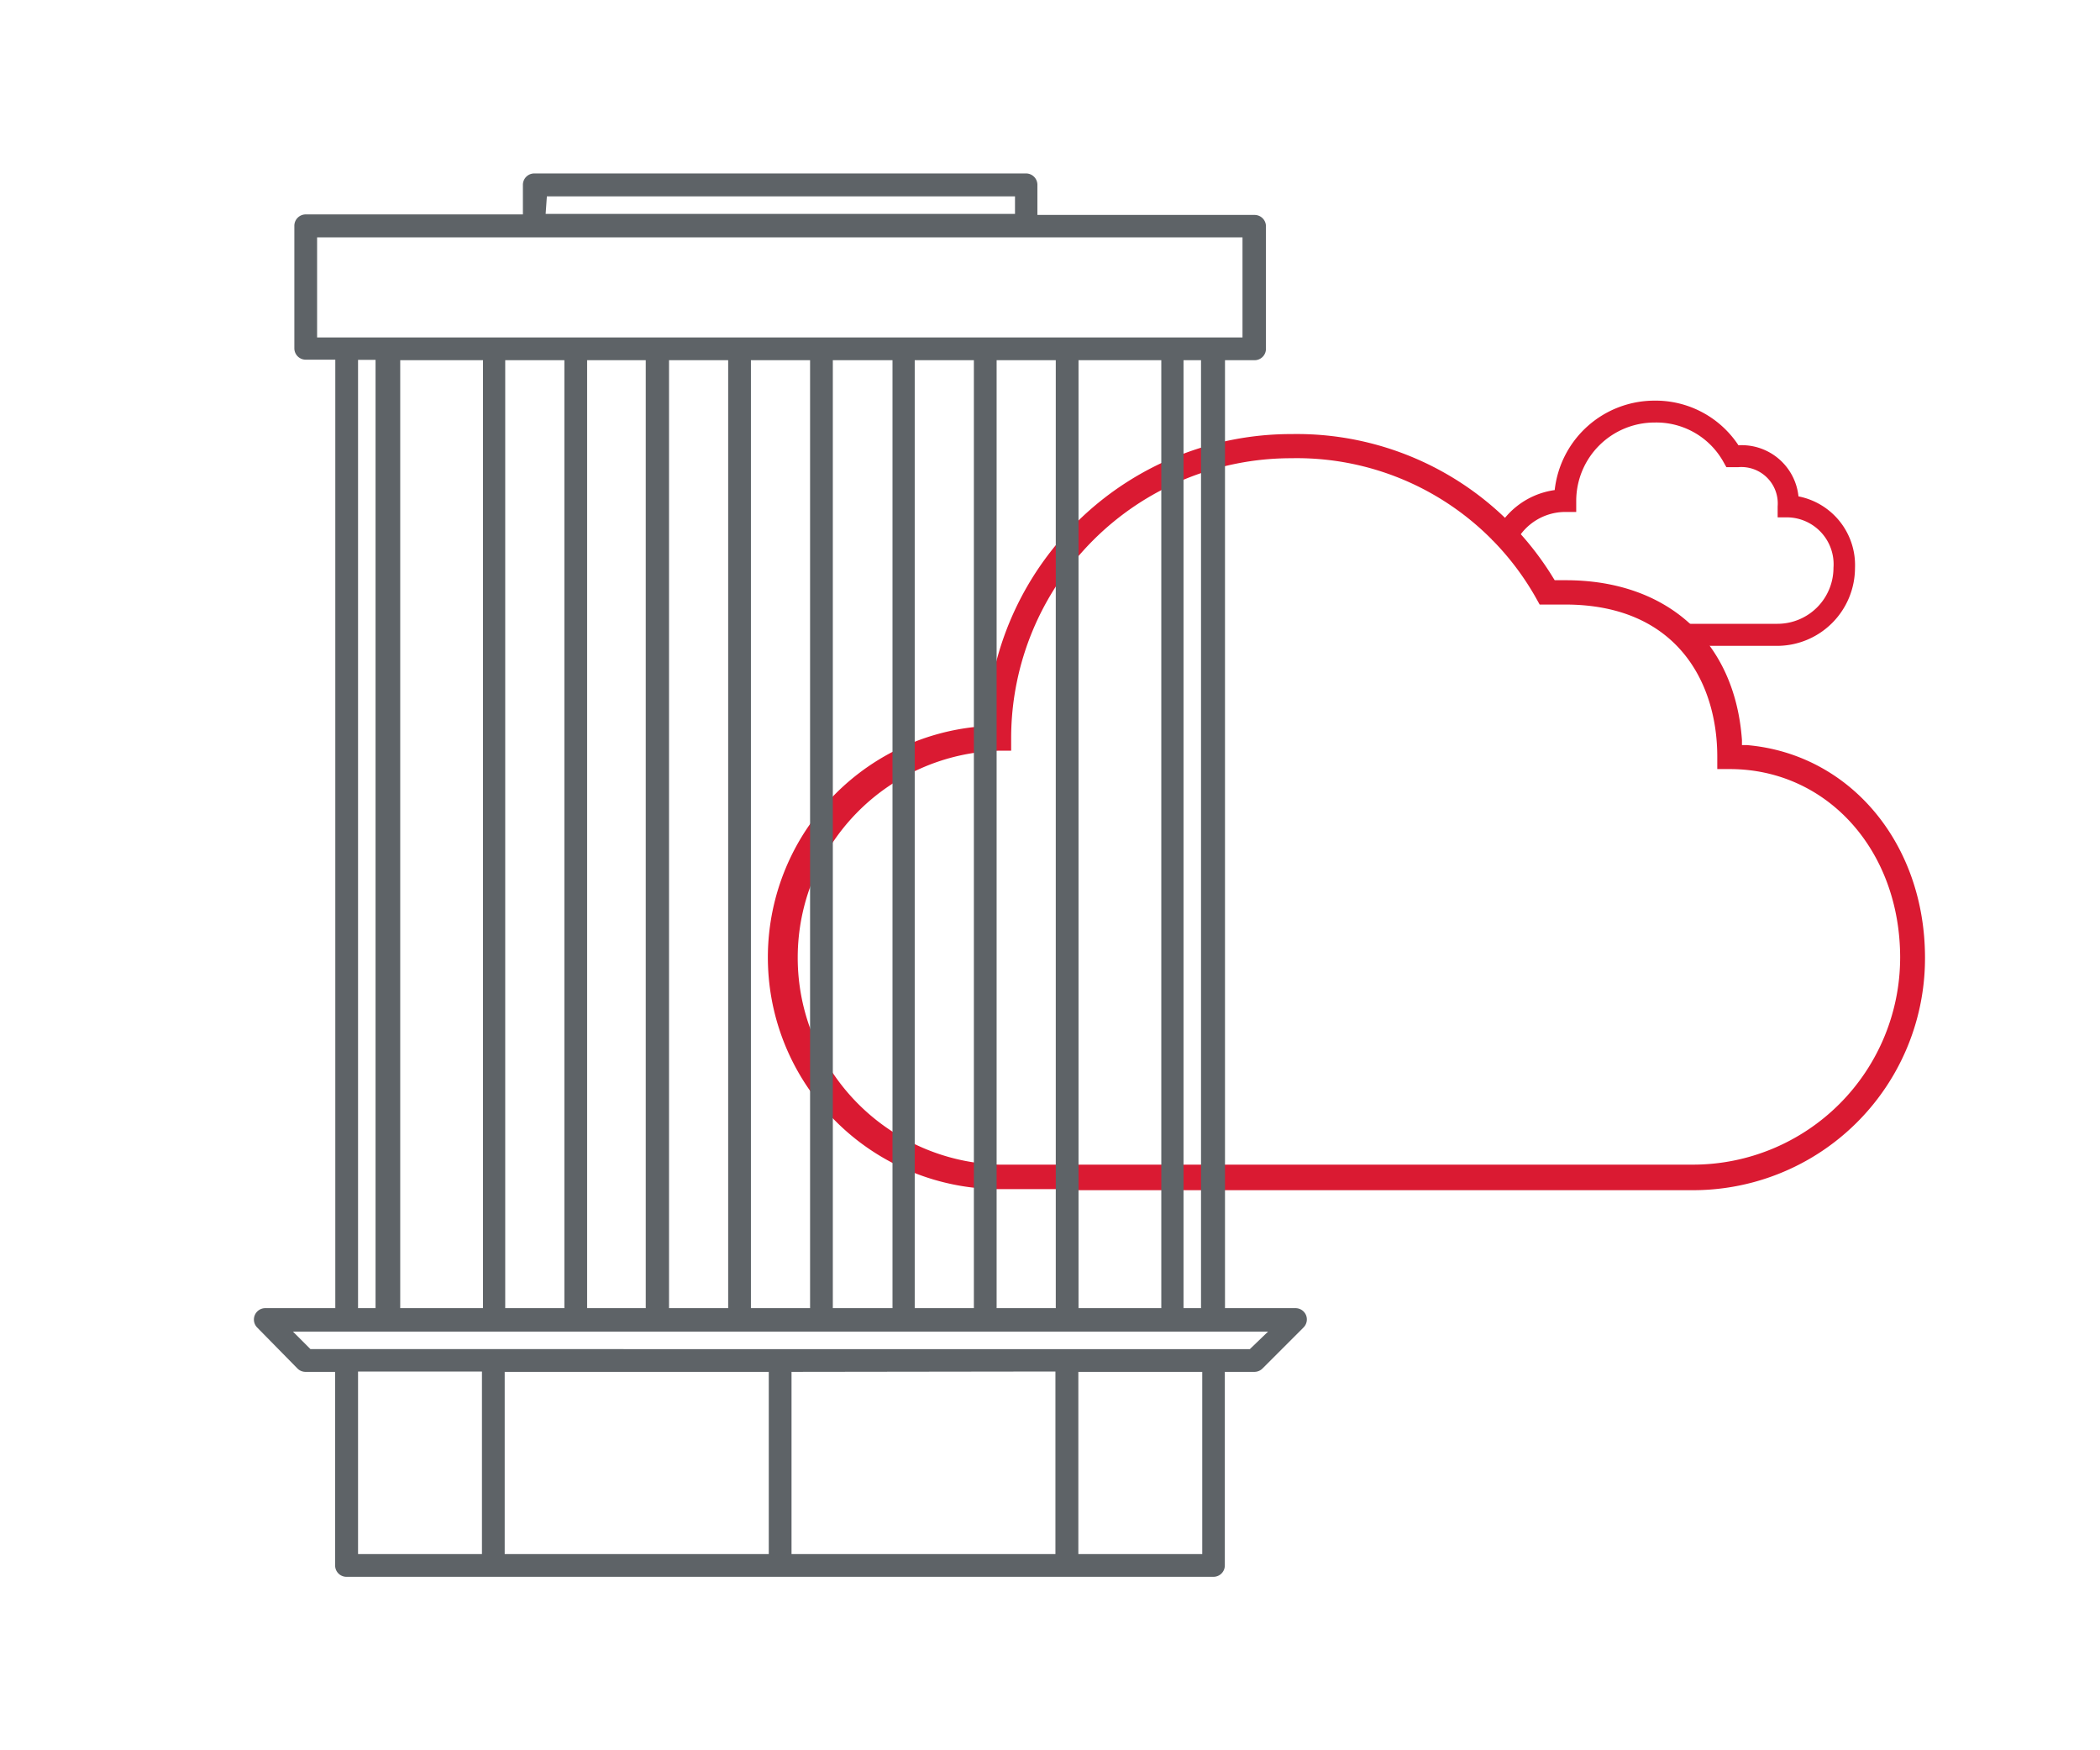
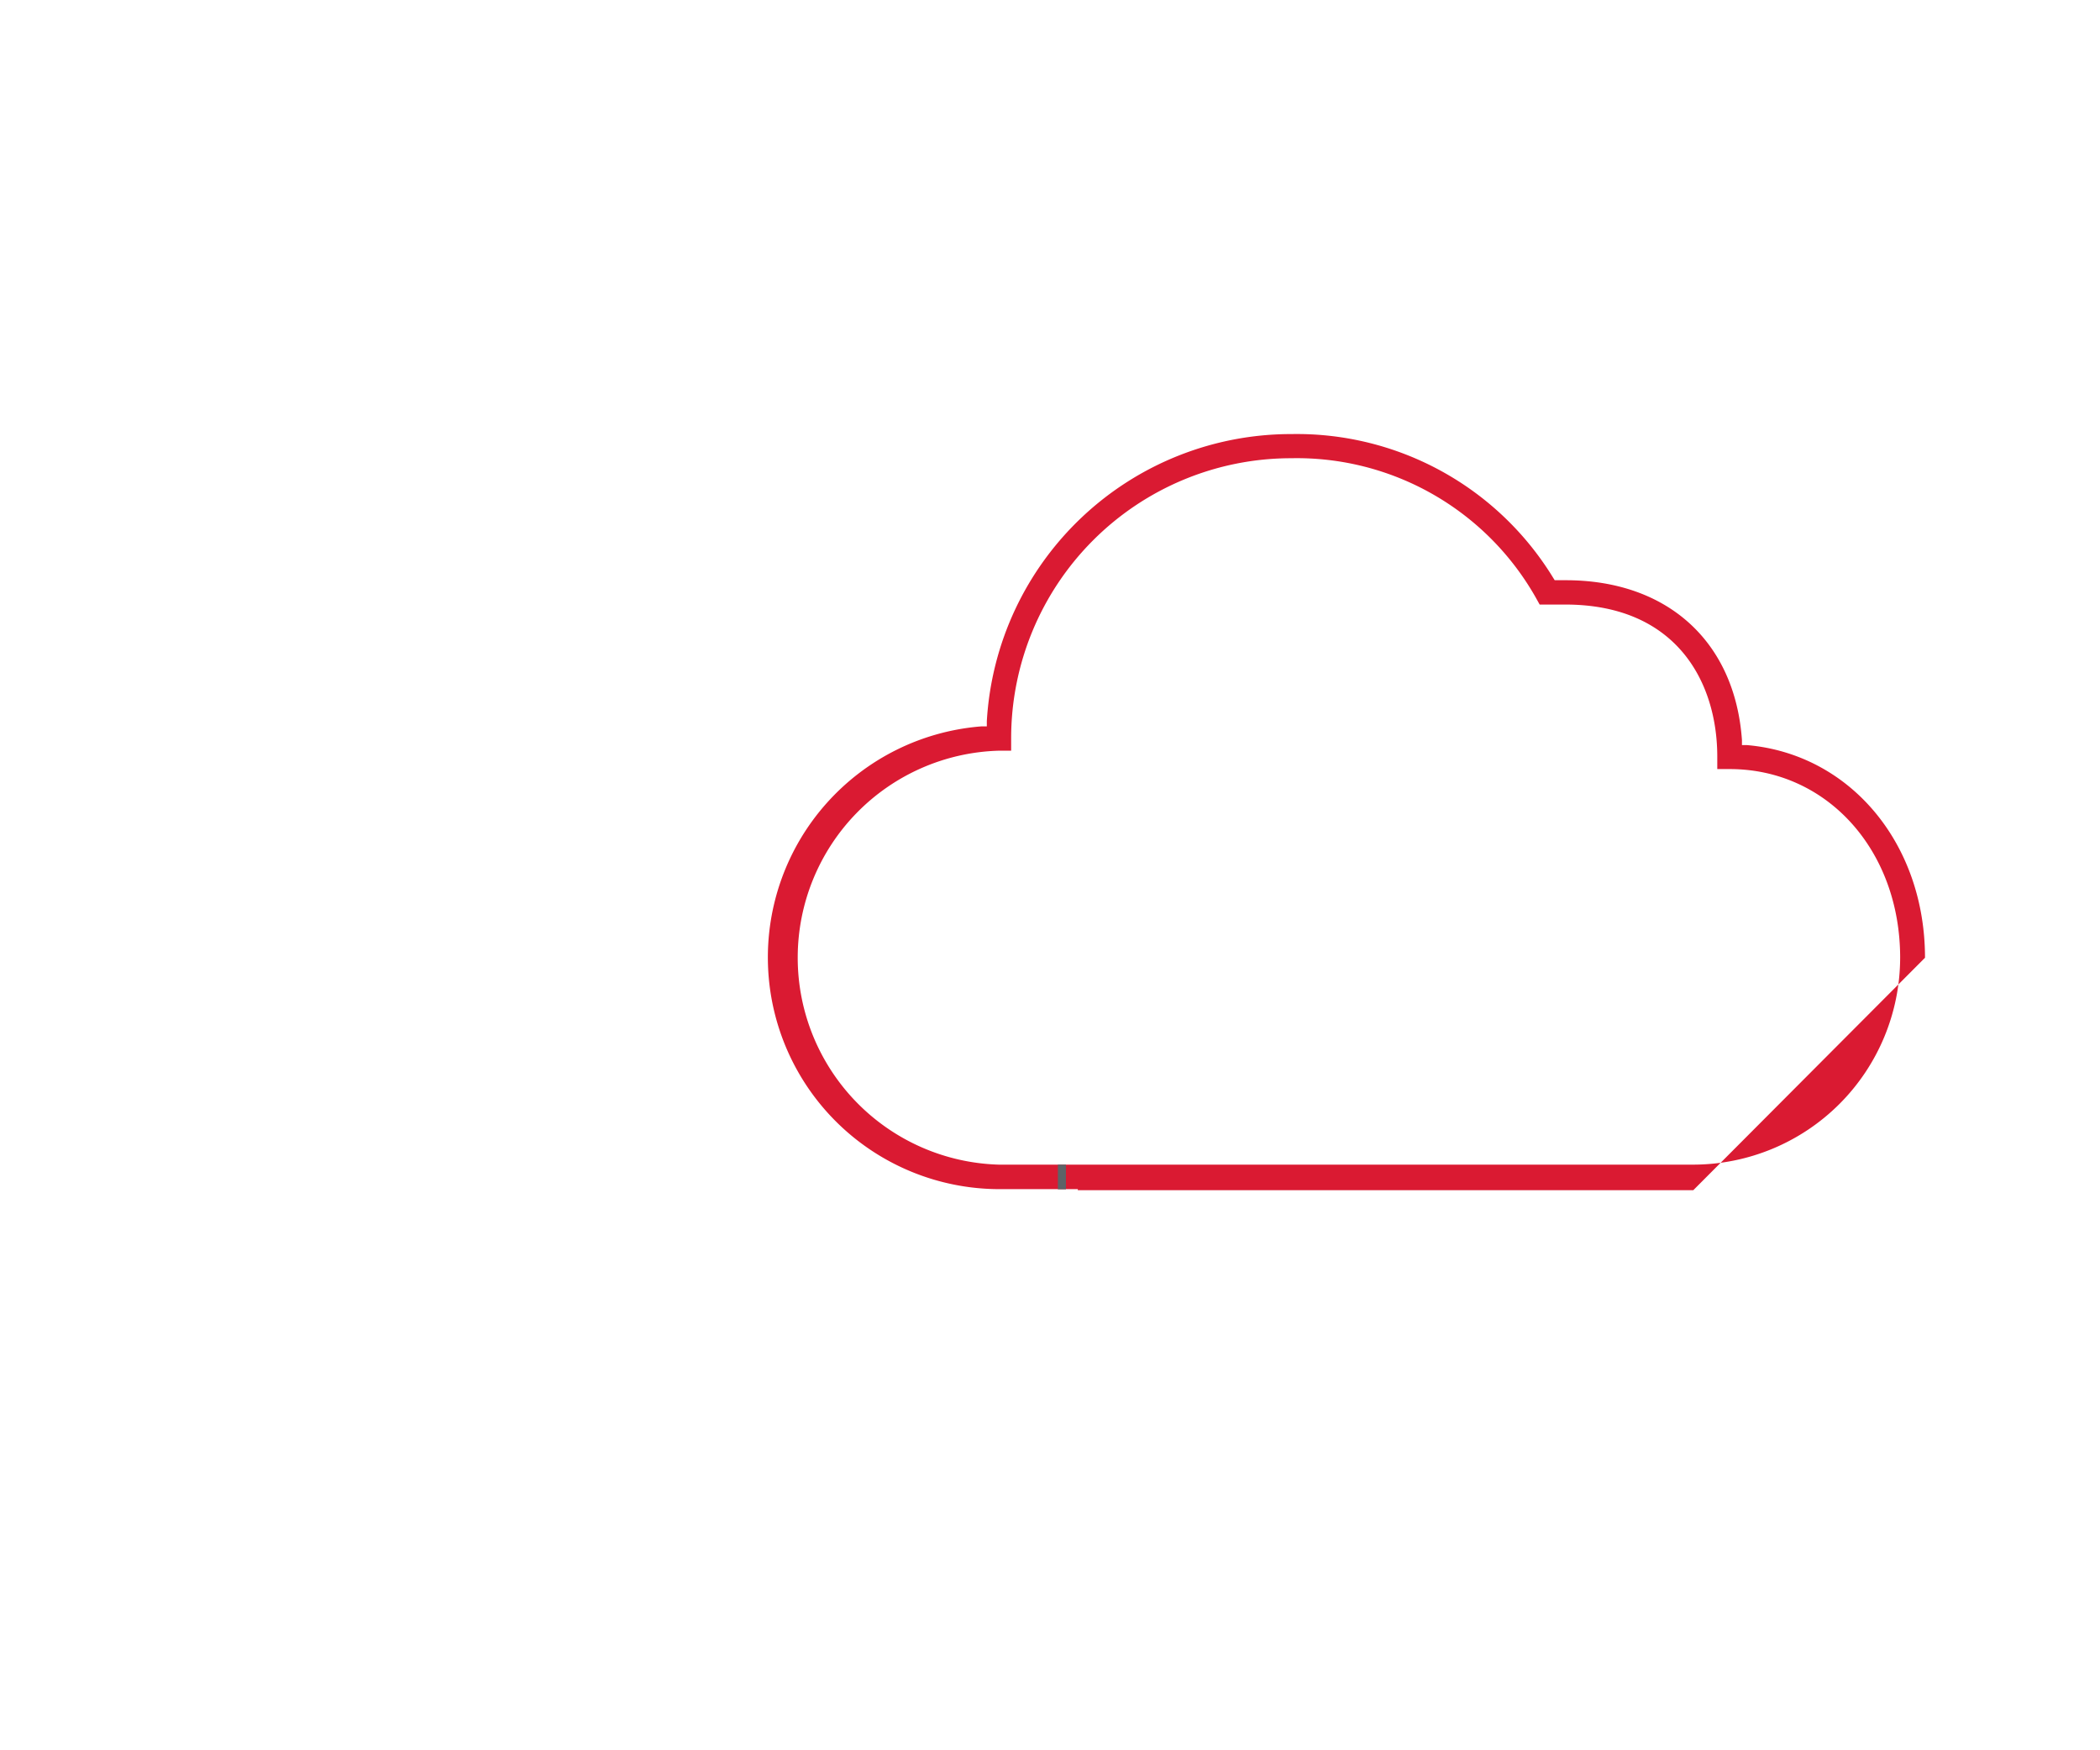
<svg xmlns="http://www.w3.org/2000/svg" id="Quality_MGMT" data-name="Quality MGMT" viewBox="0 0 120 100">
  <defs>
    <style>.cls-1{fill:#da1a32;}.cls-2{fill:#5e6367;}</style>
  </defs>
  <title>cloud-on-premises</title>
-   <path class="cls-1" d="M85.31,30.87a12.77,12.77,0,0,1,1.32.08,3.19,3.19,0,0,1,2.81-1.7h.63v-.63a4.48,4.48,0,0,1,4.48-4.48,4.39,4.39,0,0,1,3.92,2.23l.18.32h.69a2.08,2.08,0,0,1,2.24,2.24v.63h.63a2.68,2.68,0,0,1,2.56,2.88,3.2,3.2,0,0,1-3.2,3.2H96a9.28,9.28,0,0,1,.54,1.26h5.07A4.46,4.46,0,0,0,106,32.45a4,4,0,0,0-3.23-4.09,3.26,3.26,0,0,0-3.43-2.92,5.67,5.67,0,0,0-4.82-2.55A5.74,5.74,0,0,0,88.84,28a4.48,4.48,0,0,0-3.57,2.84Z" />
-   <path class="cls-1" d="M110,54.72c0-6.53-4.28-11.64-10.17-12.15l-.29,0,0-.29c-.4-5.63-4.26-9.13-10.07-9.13h-.63l-.1-.16a17.17,17.17,0,0,0-14.93-8.19A17.42,17.42,0,0,0,56.39,41.2l0,.3-.3,0a13.24,13.24,0,0,0,1,26.44h6.08V66.54H57.07a11.83,11.83,0,0,1,0-23.65h.71v-.71a16,16,0,0,1,16-16,15.69,15.69,0,0,1,14,8l.2.36h1.46c6.41,0,8.69,4.49,8.69,8.69v.71h.71c5.55,0,9.74,4.63,9.74,10.78A11.84,11.84,0,0,1,96.76,66.54H61.59V68H96.76A13.25,13.25,0,0,0,110,54.72Z" />
+   <path class="cls-1" d="M110,54.72c0-6.53-4.28-11.64-10.17-12.15l-.29,0,0-.29c-.4-5.63-4.26-9.13-10.07-9.13h-.63l-.1-.16a17.17,17.17,0,0,0-14.93-8.19A17.42,17.42,0,0,0,56.39,41.2l0,.3-.3,0a13.24,13.24,0,0,0,1,26.44h6.08V66.54H57.07a11.83,11.83,0,0,1,0-23.65h.71v-.71a16,16,0,0,1,16-16,15.69,15.69,0,0,1,14,8l.2.36h1.46c6.41,0,8.69,4.49,8.69,8.69v.71h.71c5.55,0,9.74,4.63,9.74,10.78A11.84,11.84,0,0,1,96.76,66.54H61.59V68H96.76Z" />
  <rect class="cls-2" x="60.45" y="66.54" width="0.46" height="1.41" />
-   <path class="cls-2" d="M74.63,75.14a.65.65,0,0,0-.6-.4H70V20.58h1.69a.65.65,0,0,0,.65-.65v-7a.65.65,0,0,0-.65-.65H59.28V10.56a.65.65,0,0,0-.65-.65H30.53a.65.65,0,0,0-.65.65v1.69H17.47a.65.65,0,0,0-.65.65v7a.65.65,0,0,0,.65.65h1.69V74.74h-4a.65.65,0,0,0-.46,1.11L17,78.19a.65.65,0,0,0,.46.19h1.69V89.44a.65.65,0,0,0,.65.65H69.34a.65.65,0,0,0,.65-.65V78.38h1.69a.65.65,0,0,0,.46-.19l2.34-2.34A.65.65,0,0,0,74.63,75.14Zm-7-.4V20.58h1V74.74Zm-6,0V20.58h4.73V74.74Zm-4.68,0V20.58h3.38V74.74Zm-4.68,0V20.58h3.38V74.74Zm-4.68,0V20.58H51V74.74Zm-4.68,0V20.58h3.38V74.74Zm-4.68,0V20.58h3.38V74.74Zm-4.68,0V20.58H36.9V74.74Zm-4.68,0V20.58h3.38V74.74Zm-6,0V20.58h4.73V74.74Zm8.38-63.52H58v1H31.18ZM18.12,13.56H71v5.72H18.12Zm2.34,7h1V74.74h-1Zm0,57.8h7.08V88.79H20.46Zm39.85,0V88.79H45.23V78.38ZM43.93,88.79H28.84V78.38H43.93Zm24.77,0H61.62V78.38h7.08Zm2.72-11.71H17.74l-1-1H72.46Z" />
</svg>